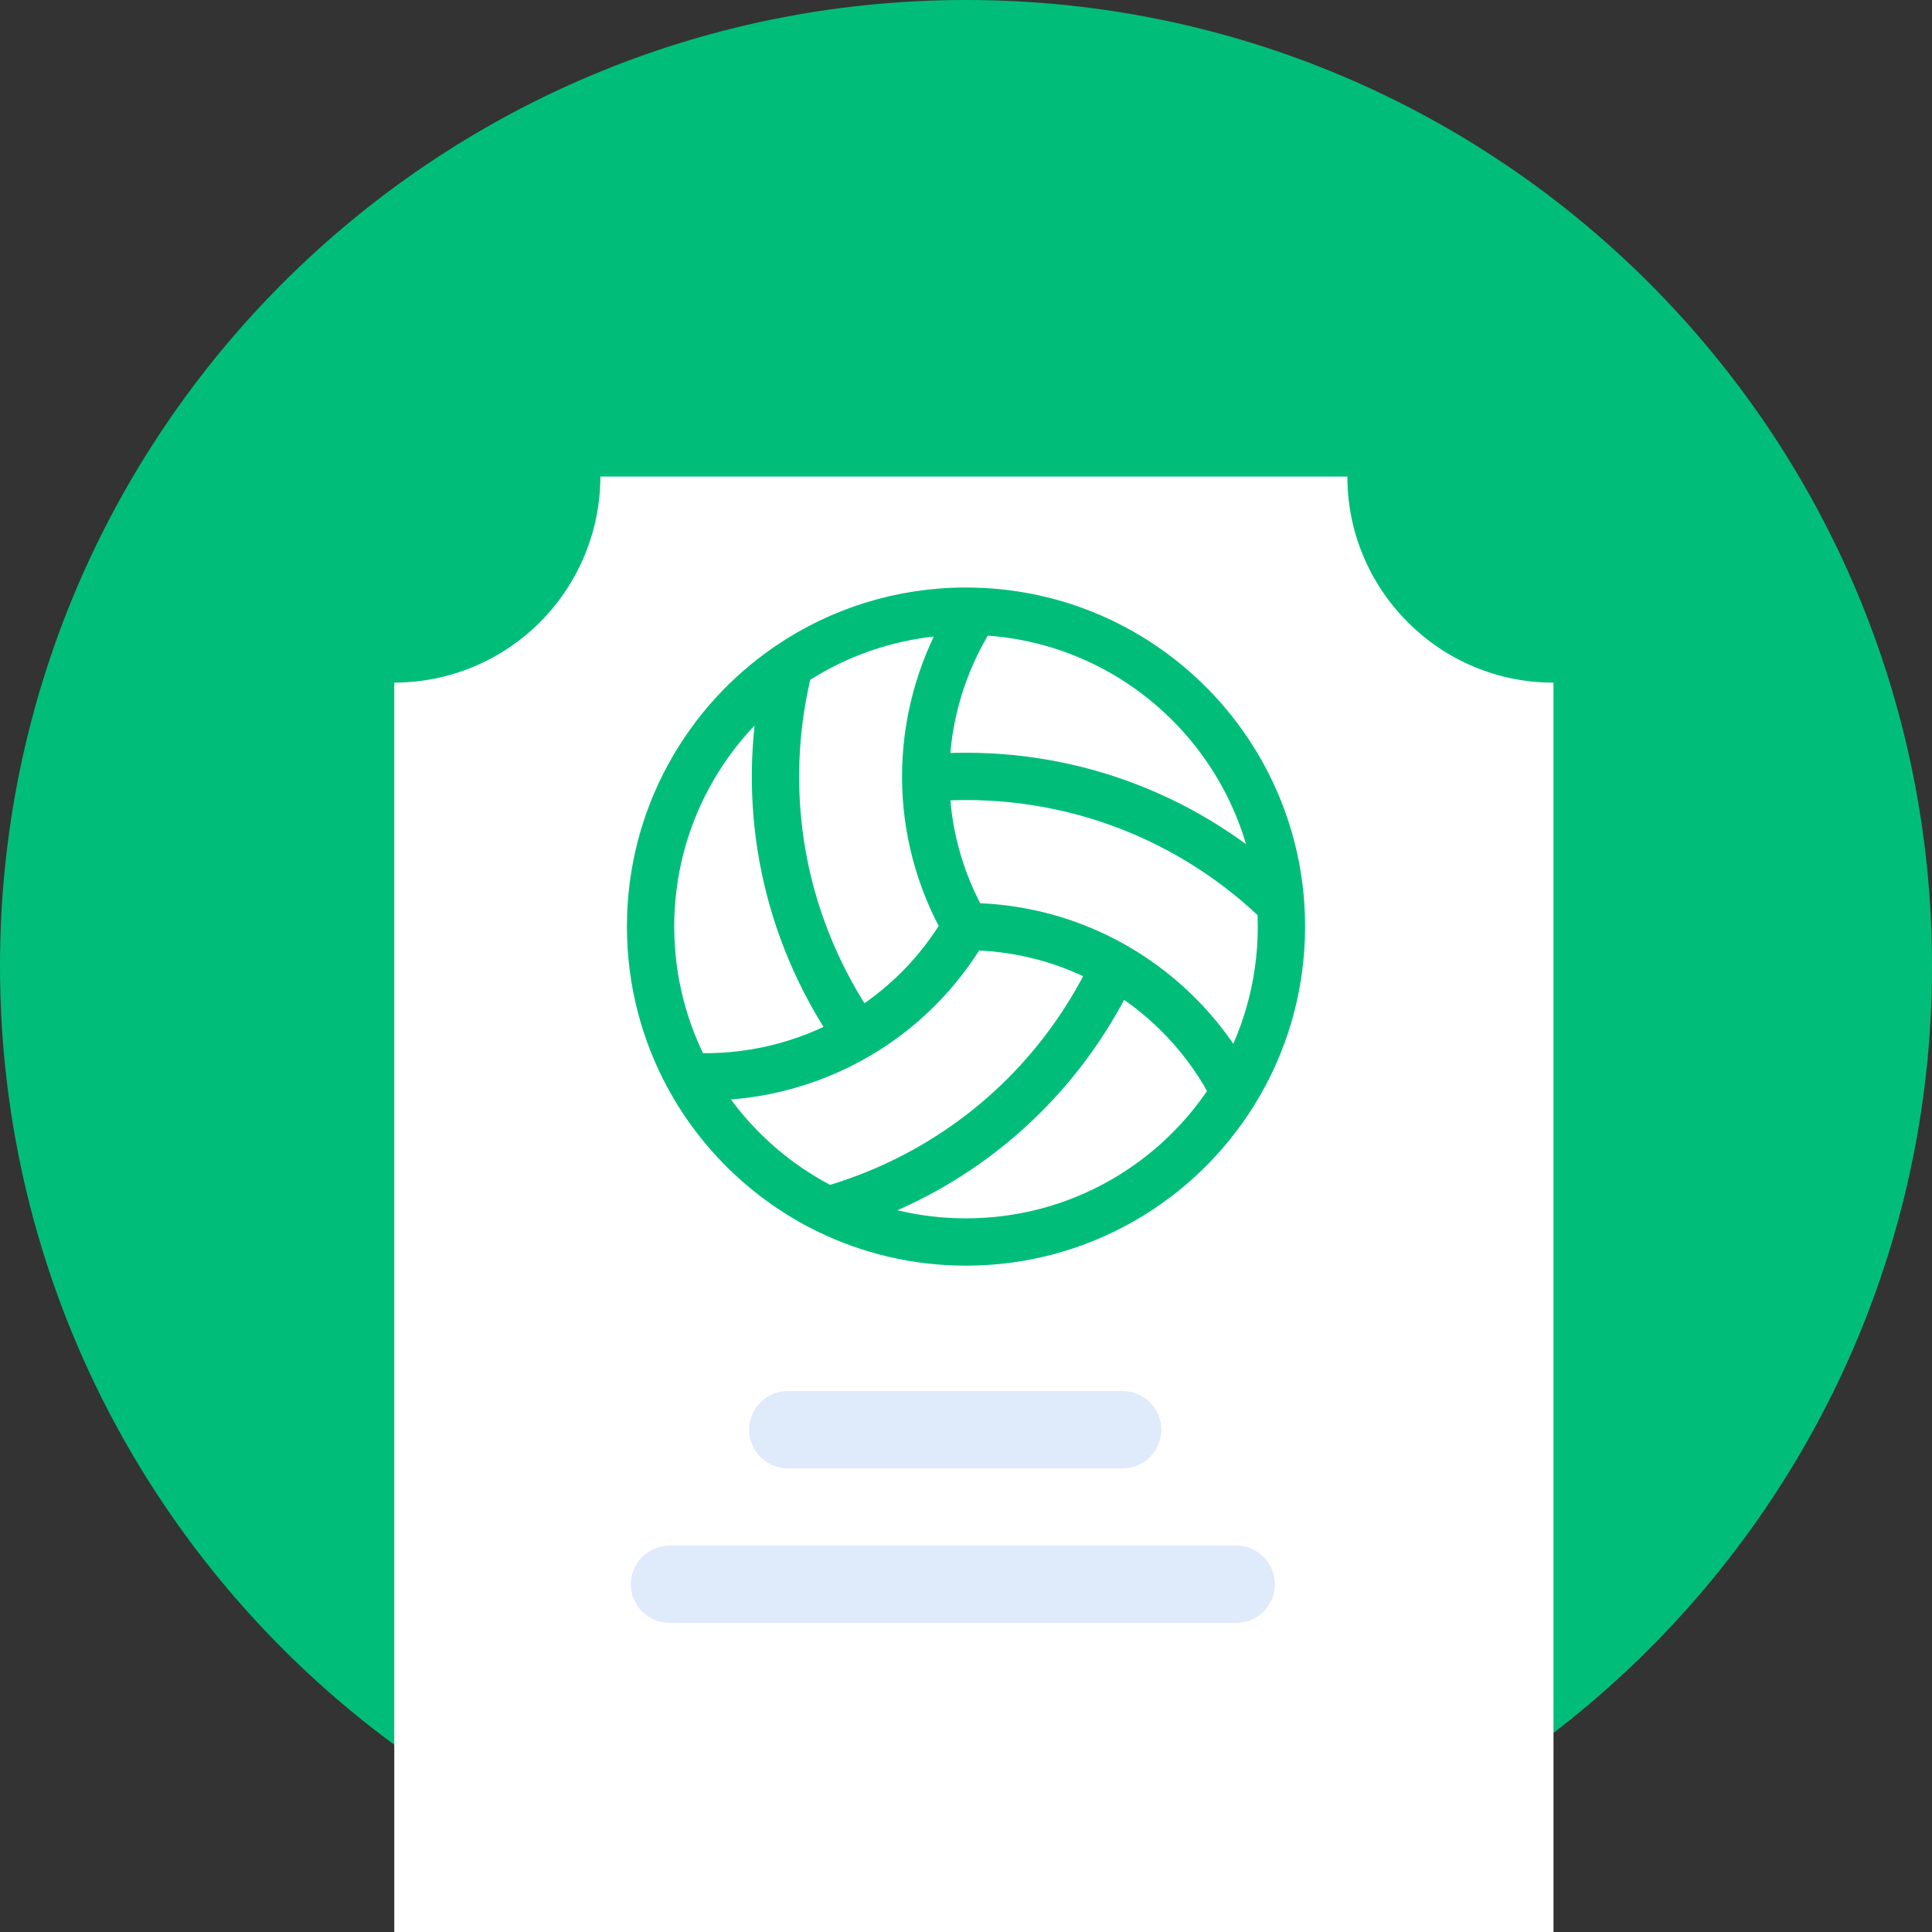
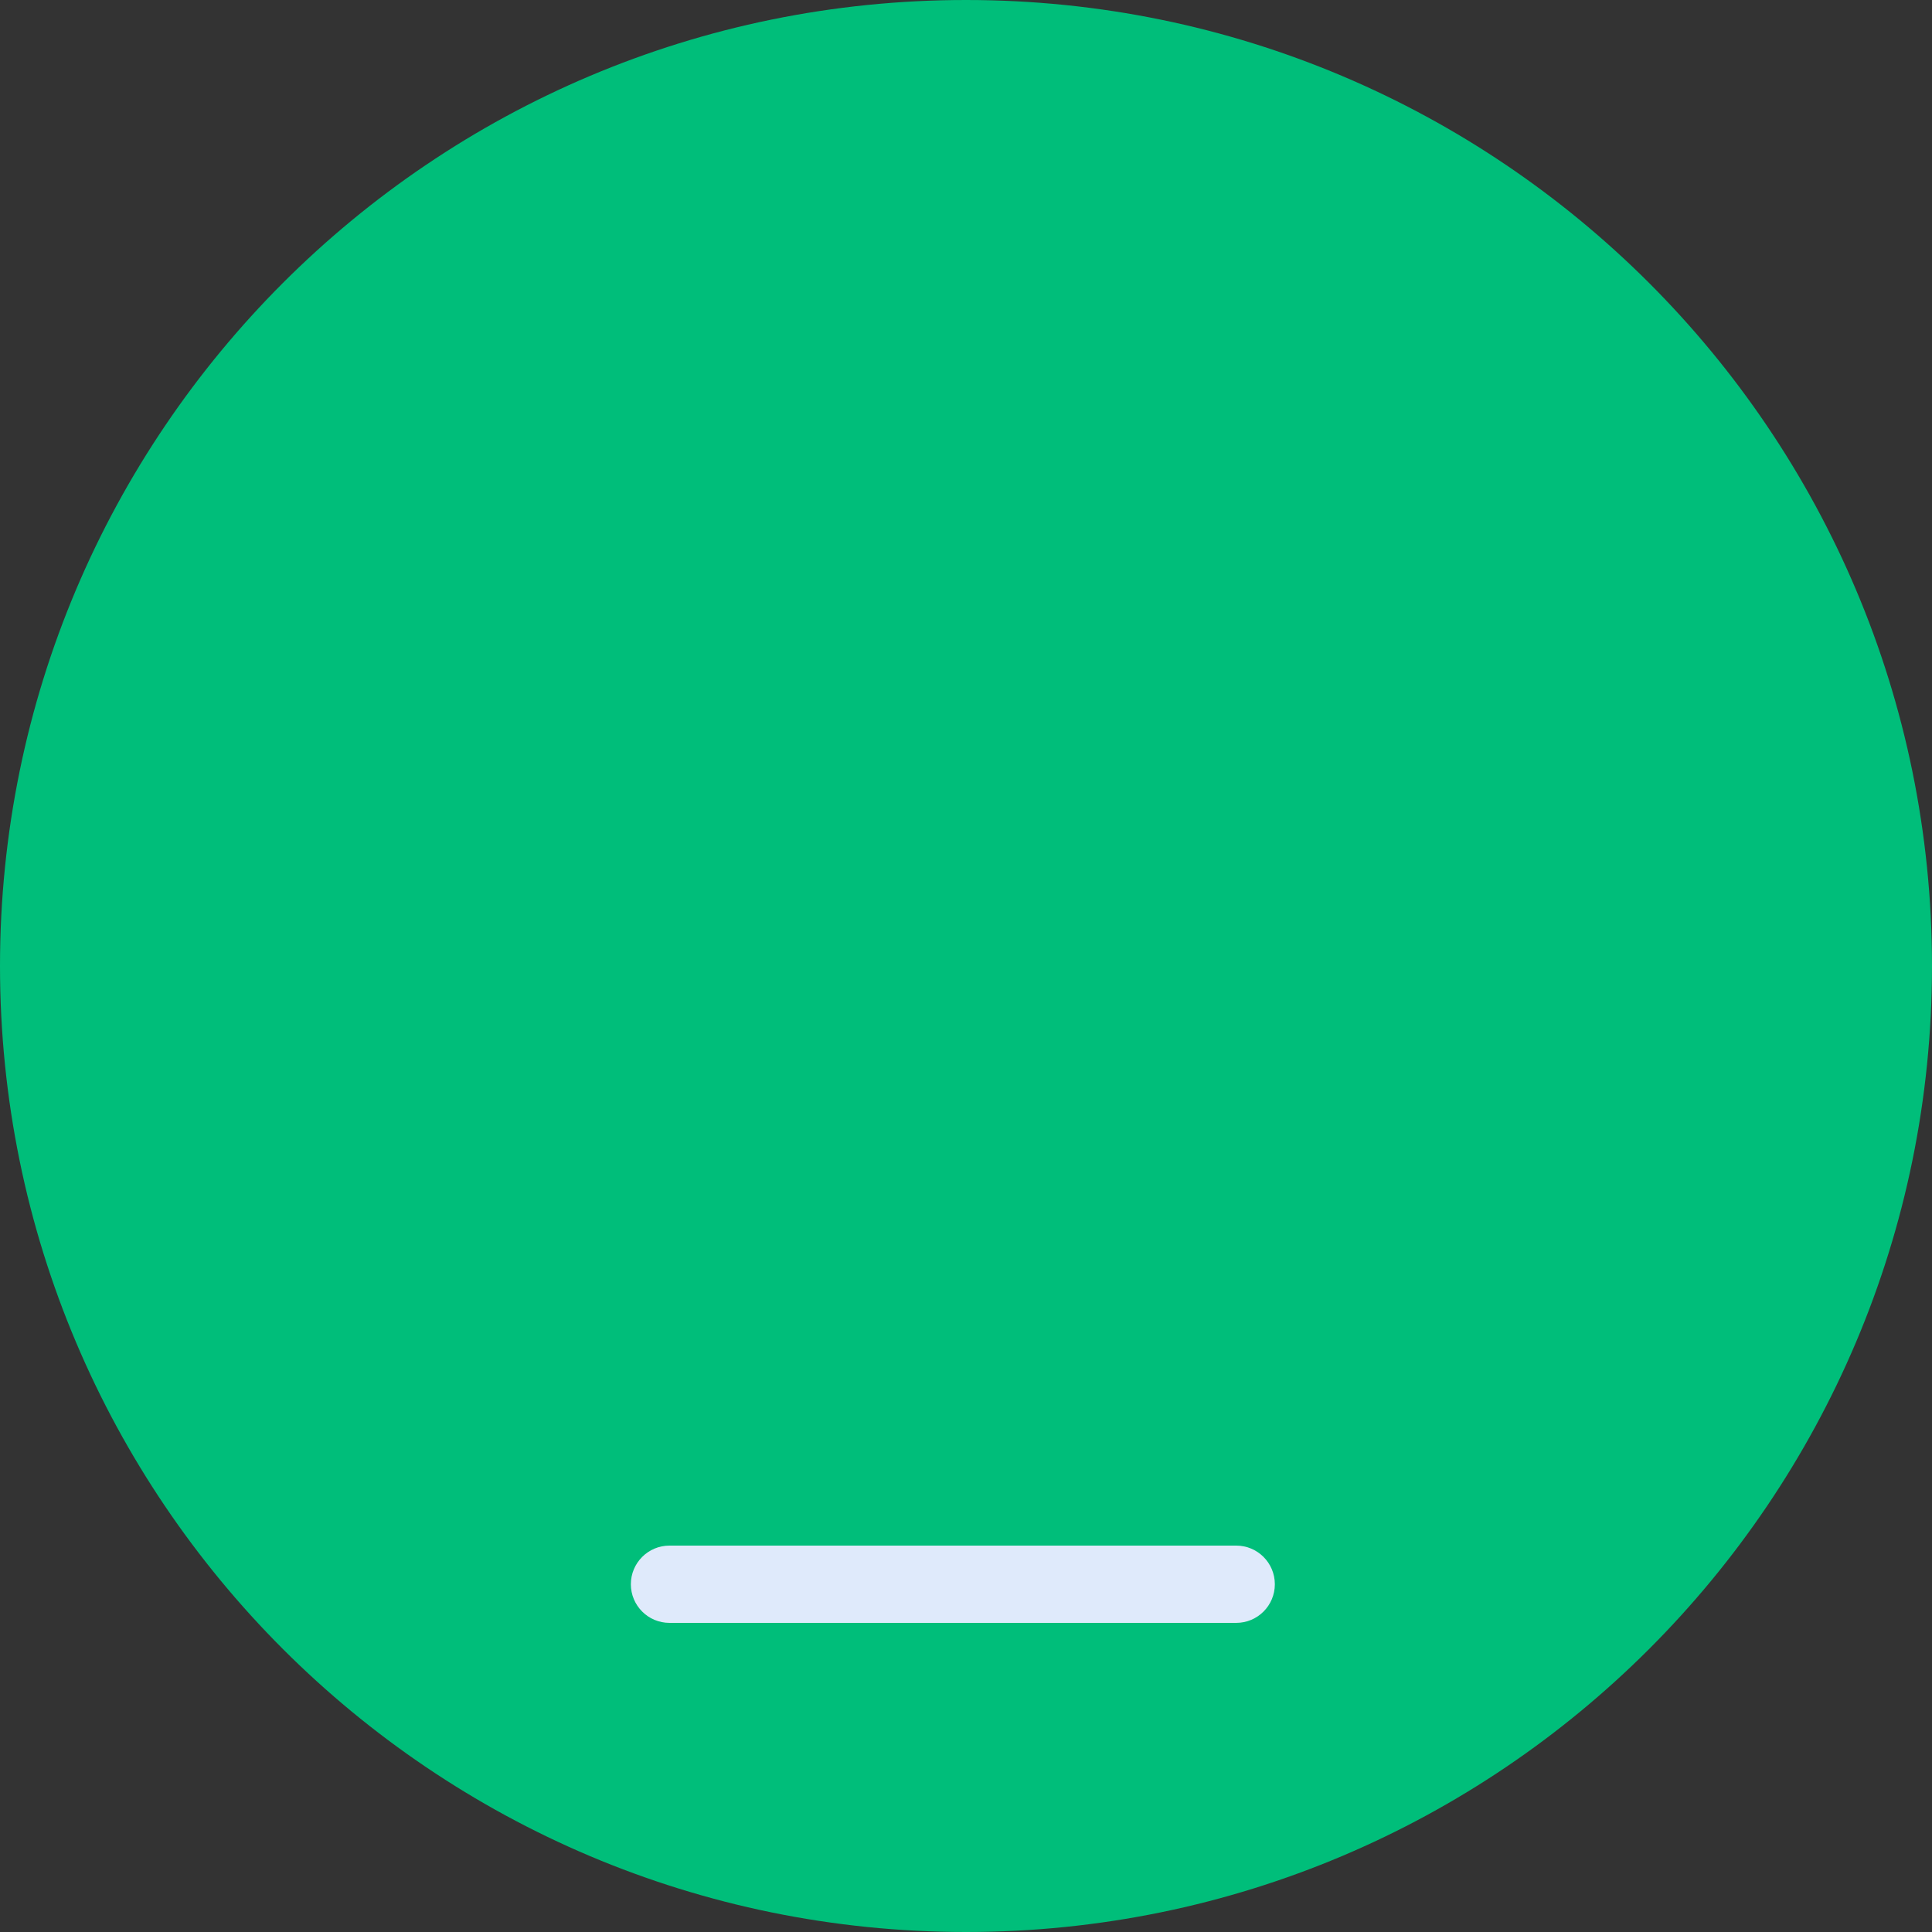
<svg xmlns="http://www.w3.org/2000/svg" width="49" height="49" viewBox="0 0 49 49" fill="none">
  <rect x="0" y="0" width="49" height="49" fill="#333333" stroke="none" />
  <path d="M24.5 49C38.031 49 49 38.031 49 24.5C49 10.969 38.031 0 24.5 0C10.969 0 0 10.969 0 24.5C0 38.031 10.969 49 24.5 49Z" fill="#00BE7A" />
-   <path d="M39.4 49H10V17.313C11.386 17.312 12.714 16.761 13.694 15.781C14.674 14.801 15.225 13.472 15.227 12.087H34.173C34.172 12.773 34.306 13.453 34.57 14.087C34.833 14.721 35.219 15.297 35.706 15.781C36.19 16.268 36.765 16.654 37.399 16.917C38.033 17.18 38.714 17.315 39.4 17.313V49Z" fill="white" />
-   <path d="M28.473 35.28H19.98C19.439 35.28 19 35.719 19 36.26C19 36.801 19.439 37.24 19.98 37.24H28.473C29.015 37.24 29.453 36.801 29.453 36.26C29.453 35.719 29.015 35.28 28.473 35.28Z" fill="#DFEAFB" />
  <path d="M31.353 39.2H16.98C16.439 39.2 16 39.639 16 40.18C16 40.721 16.439 41.16 16.98 41.16H31.353C31.895 41.16 32.333 40.721 32.333 40.18C32.333 39.639 31.895 39.2 31.353 39.2Z" fill="#DFEAFB" />
  <path d="M24.5 23.5C25.872 23.5 27.159 23.863 28.271 24.498M24.5 23.5C23.814 24.689 22.856 25.622 21.751 26.268M24.5 23.5C23.814 22.312 23.484 21.016 23.478 19.736M28.271 24.498C28.129 24.804 27.971 25.107 27.799 25.405C27.627 25.703 27.443 25.991 27.249 26.268C25.692 28.486 23.458 30.001 20.994 30.693M28.271 24.498C29.573 25.241 30.635 26.357 31.31 27.7M21.751 26.268C21.557 25.991 21.373 25.703 21.201 25.405C19.648 22.716 19.313 19.658 20.023 16.869M21.751 26.268C20.456 27.024 18.959 27.385 17.457 27.299M23.478 19.736C23.471 18.384 23.825 17.05 24.5 15.879C24.573 15.752 24.65 15.627 24.731 15.504M23.478 19.736C23.815 19.706 24.156 19.691 24.5 19.691C27.605 19.691 30.421 20.929 32.481 22.939M20.023 16.869C17.898 18.307 16.5 20.74 16.5 23.5C16.5 24.875 16.847 26.169 17.457 27.299M20.023 16.869C21.301 16.005 22.842 15.5 24.5 15.5C24.577 15.5 24.654 15.501 24.731 15.504M24.731 15.504C28.855 15.62 32.198 18.858 32.481 22.939M32.481 22.939C32.493 23.124 32.5 23.311 32.5 23.5C32.5 25.041 32.065 26.479 31.31 27.7M31.31 27.7C29.901 29.98 27.378 31.5 24.5 31.5C23.243 31.5 22.053 31.21 20.994 30.693M20.994 30.693C19.491 29.959 18.251 28.767 17.457 27.299" stroke="#00BE7A" stroke-width="1.2" stroke-linecap="round" />
</svg>